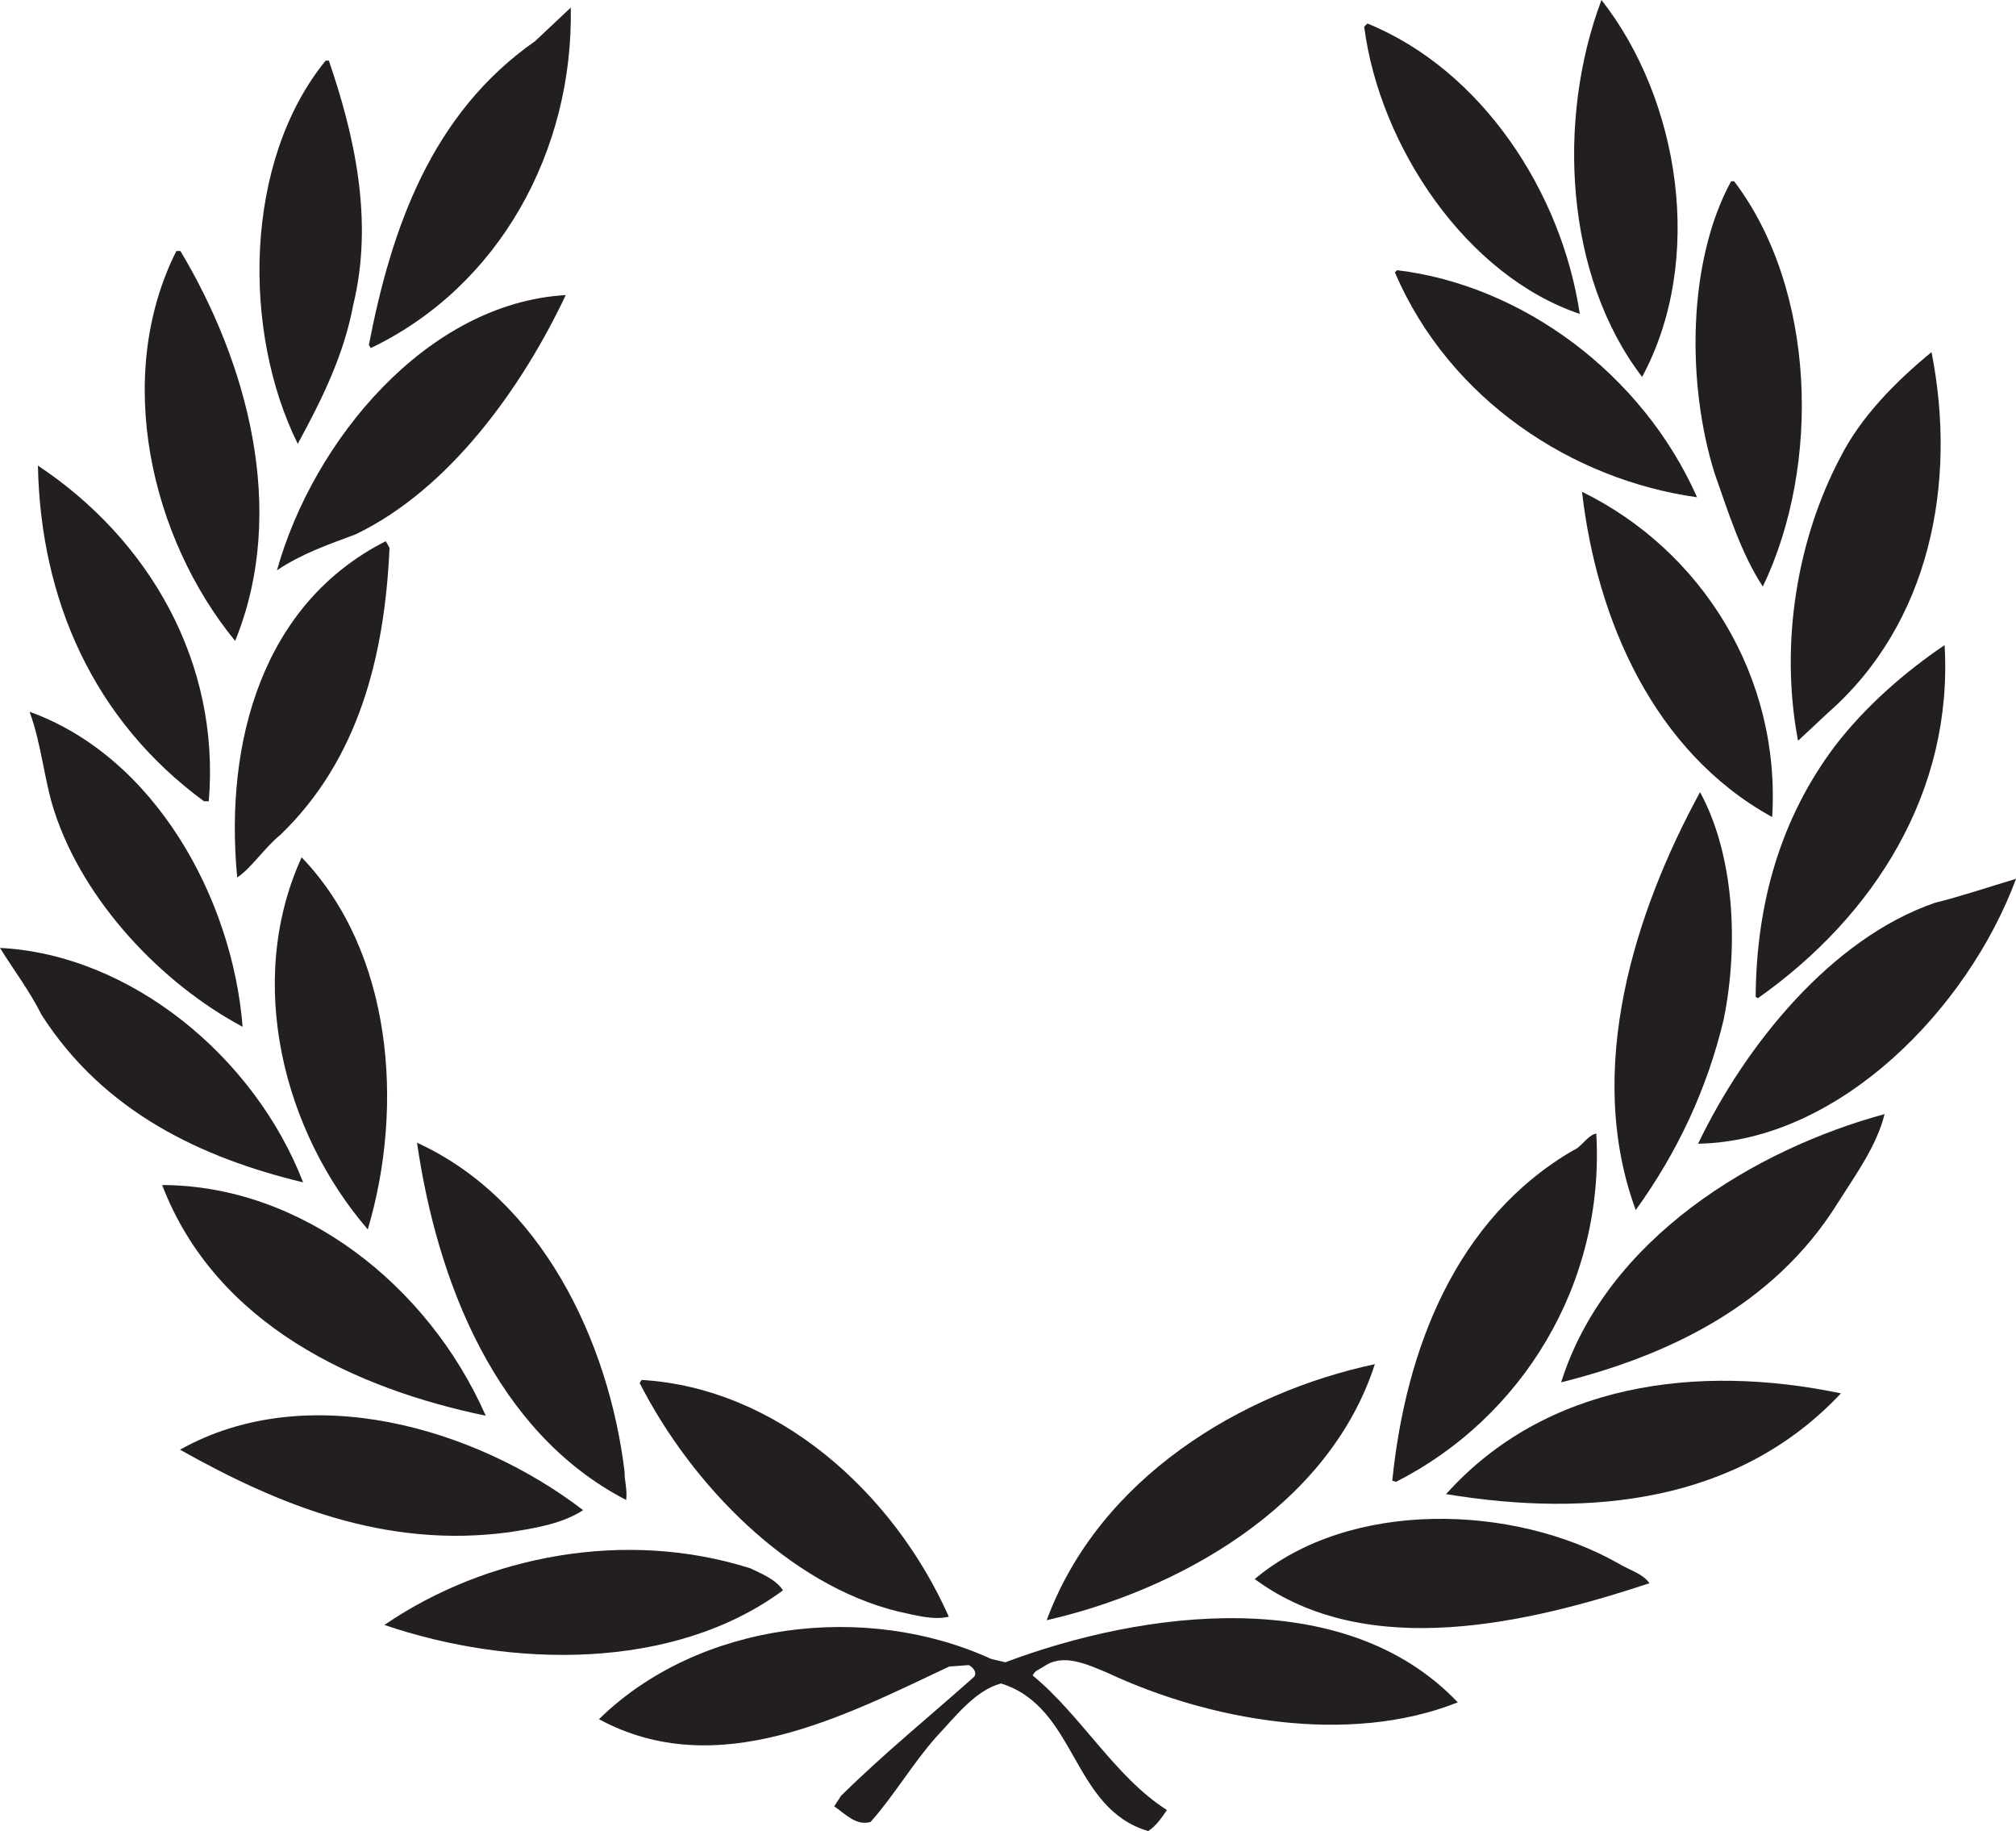
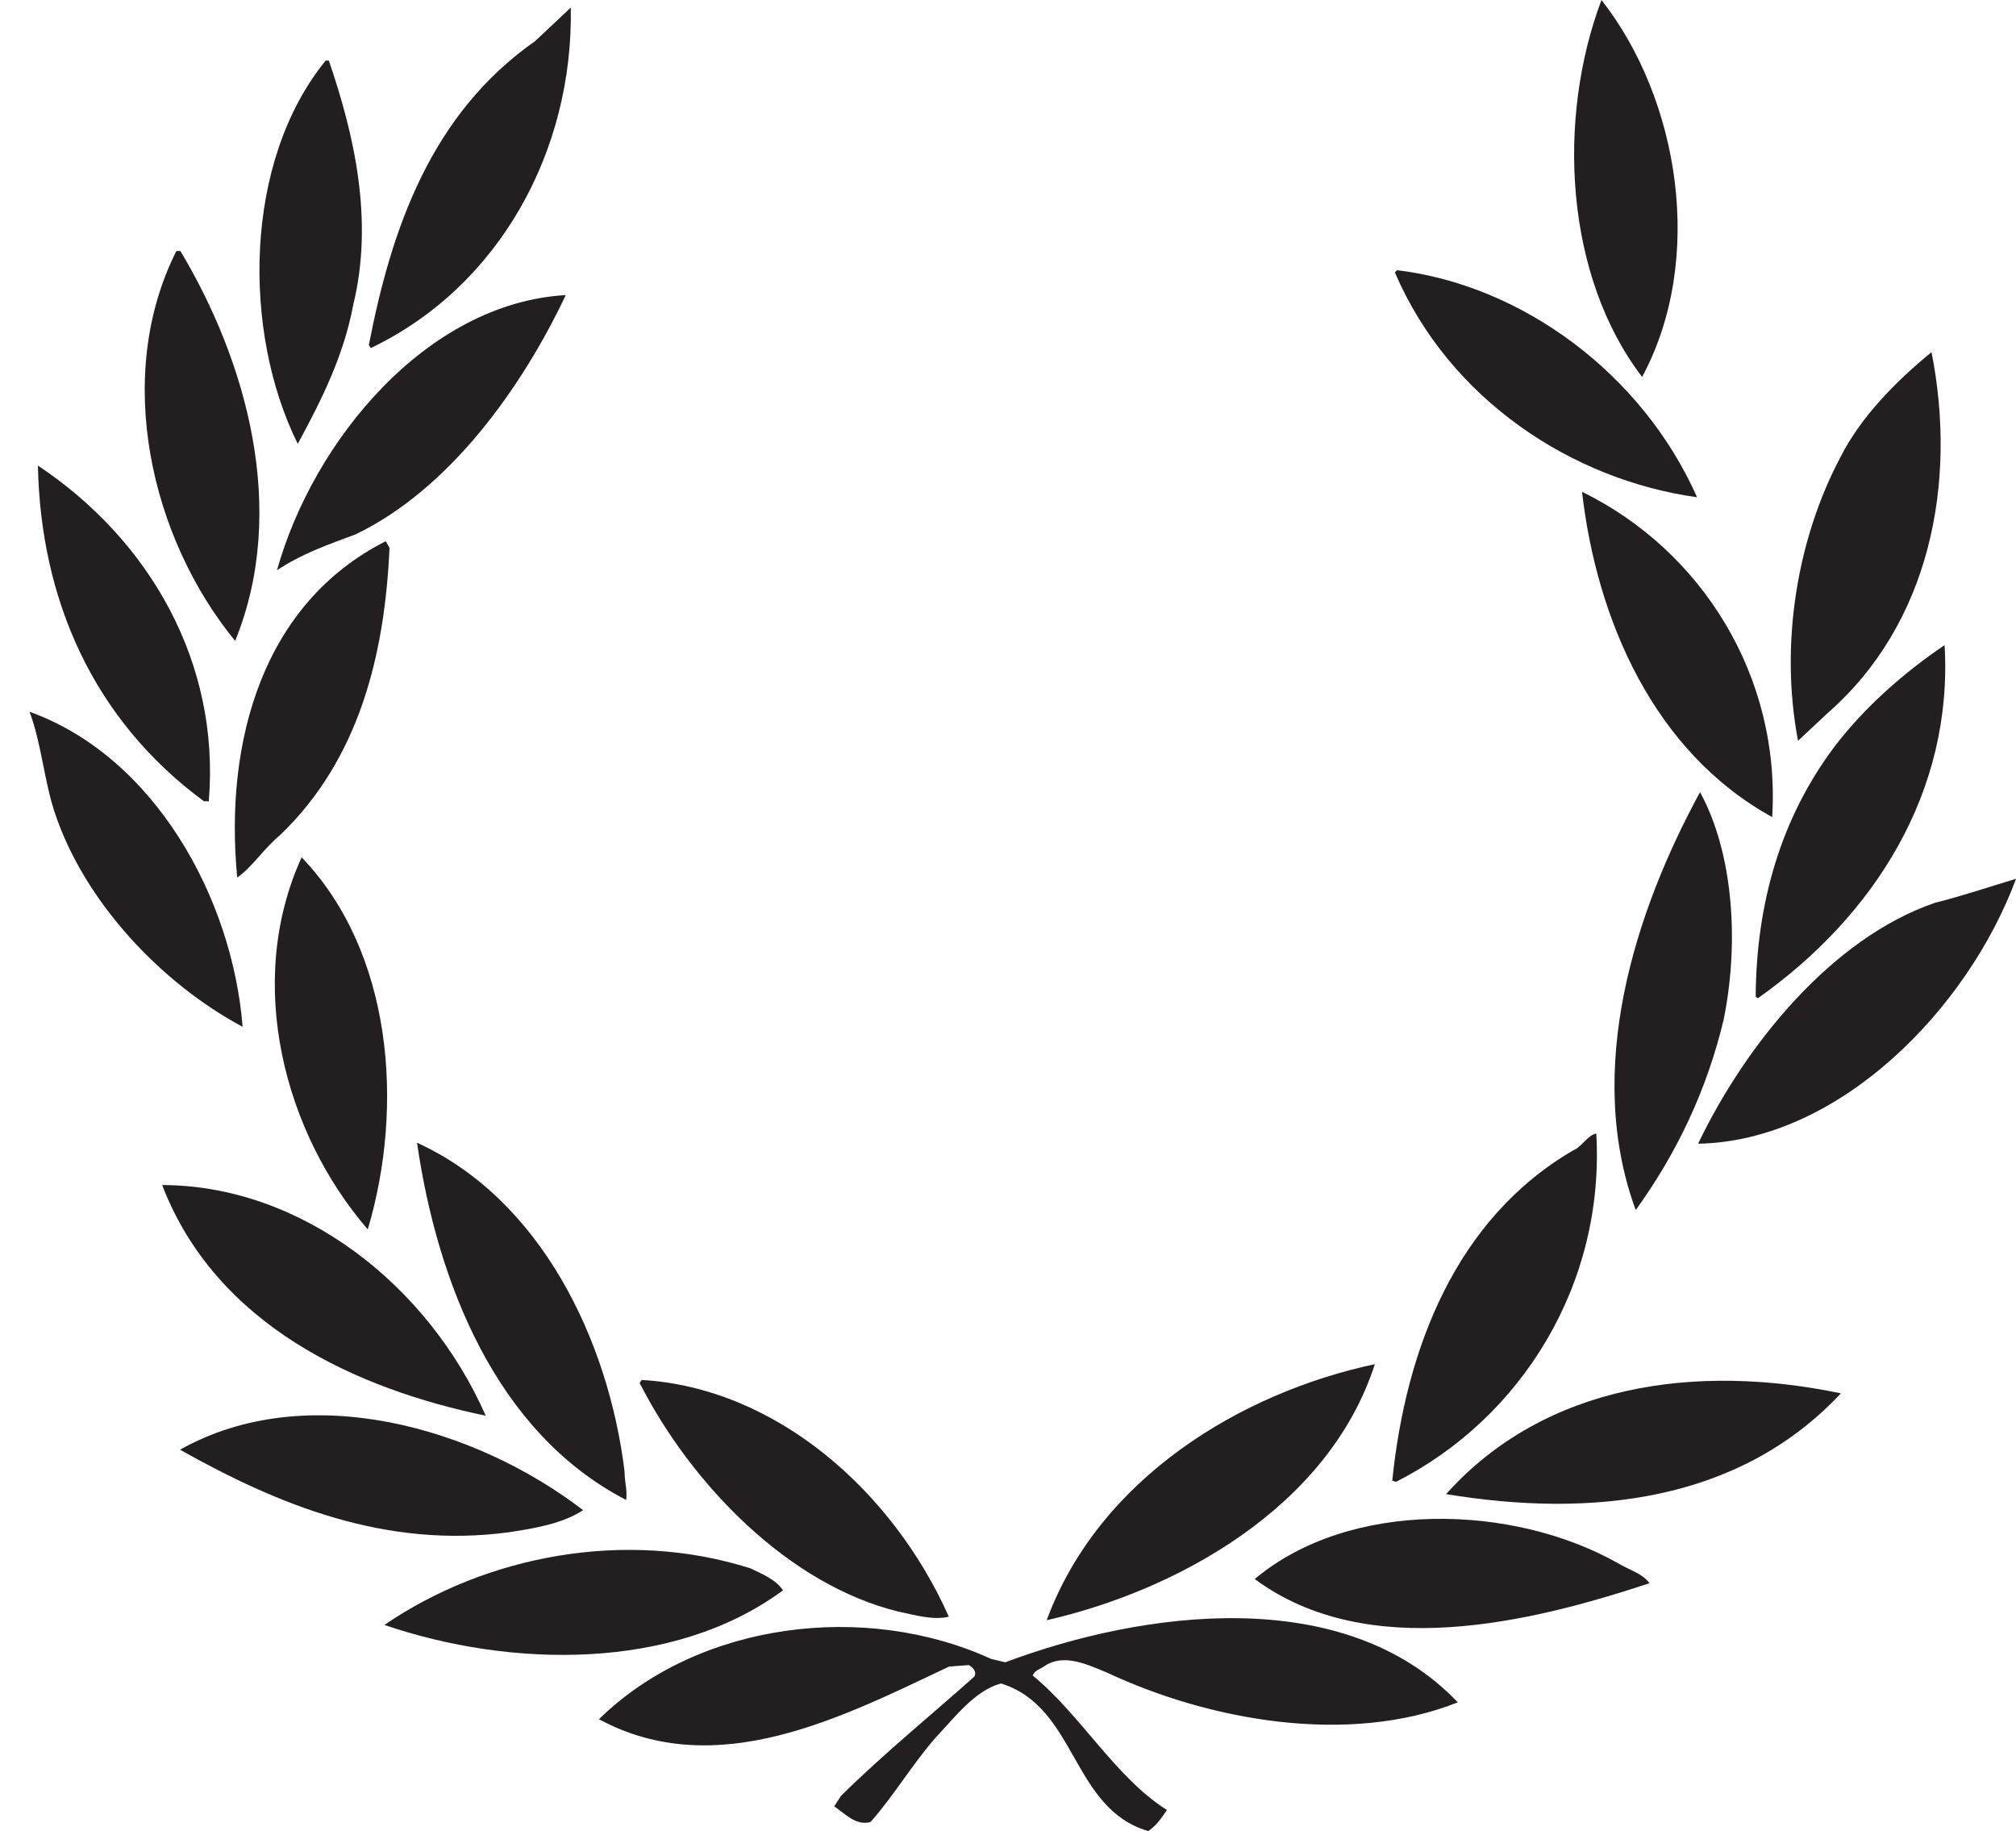
<svg xmlns="http://www.w3.org/2000/svg" id="a" width="124.62mm" height="113.16mm" viewBox="0 0 353.24 320.76">
-   <path d="M0,166.05c22.71,1.15,44.53,18.9,53.11,41.07-17.63-4.24-34.88-12.23-45.85-29.38-2.07-4.16-4.82-7.74-7.26-11.68" fill="#231f20" />
  <path d="M5.17,124.68c21.88,7.87,35.54,32.56,37.34,55.19-14.18-7.56-27.84-21.95-32.99-37.74-1.82-5.6-2.25-11.81-4.34-17.44" fill="#231f20" />
  <path d="M6.64,81.56c19.45,12.92,31.98,34.41,29.94,58.81l-.86-.02c-19.45-14.32-28.6-35.37-29.08-58.79" fill="#231f20" />
  <path d="M30.9,43.97h.71c11.53,19.26,18.96,45.3,9.59,68.3-14.77-18.01-21.38-46.27-10.3-68.3" fill="#231f20" />
  <path d="M28.41,207.59c24.34.05,46.59,17.45,56.7,40.41-22.63-4.7-47.23-15.78-56.7-40.41" fill="#231f20" />
  <path d="M102.17,264.54c-3.61,2.37-8.45,3.18-12.92,3.86-21.67,2.95-40.54-4.8-57.71-14.45,22.26-12.49,51.76-3.89,70.63,10.59" fill="#231f20" />
  <path d="M67.59,94.8l.66,1.17c-.85,19-5.42,37.05-19.08,50.23-2.89,2.36-5.12,5.87-7.61,7.51-2.28-23.94,4.54-48.04,26.04-58.91" fill="#231f20" />
  <path d="M57.06,10.62h.56c4.45,12.98,7.9,27.97,4.26,42.84-1.63,8.74-5.47,16.5-9.71,24.29-9.74-19.62-9.51-49.47,4.89-67.13" fill="#231f20" />
  <path d="M99.13,51.69c-7.61,16.11-20.32,34.01-36.86,41.93-4.7,1.75-9.41,3.37-13.74,6.28,6.32-22.65,26.21-46.8,50.6-48.21" fill="#231f20" />
  <path d="M52.85,150.18c15.85,16.5,18.05,43.42,11.59,65.18-14.6-16.91-21.62-43.17-11.59-65.18" fill="#231f20" />
  <path d="M93.8,7.17l6.21-5.84c.47,25.05-12.49,48.84-35.04,59.64l-.34-.53c3.93-20.33,10.88-40.5,29.18-53.27" fill="#231f20" />
  <path d="M131.39,274.69c2.11,1.02,4.55,1.98,5.8,3.9-19.23,14.2-47.78,13.59-69.84,6.06,17.9-12.22,42.28-16.82,64.03-9.95" fill="#231f20" />
  <path d="M109.44,257.9c-.03,1.53.5,3,.28,4.86-22.87-11.81-33.12-38.26-36.65-62.58,21.67,9.87,33.58,34.55,36.38,57.72" fill="#231f20" />
  <path d="M173.65,290.6l2.5.59c24.11-9.05,59.44-13.86,79.28,7.02-19.25,7.65-43.66,3.13-61.41-5.19-3.41-1.4-7.66-3.49-11.07-1.12-.75.52-1.62.7-2.01,1.6,8.46,6.94,14.51,17.87,23.53,23.57-.91,1.32-1.84,2.74-3.28,3.69-13.51-3.99-12.47-21.73-25.8-25.86-4.57,1.24-7.99,5.83-11.31,9.33-4.19,4.73-7.47,10.37-11.55,14.94-2.51.7-4.37-1.37-6.36-2.75l1.19-1.83c7.4-7.32,15.74-14.09,23.35-20.88.53-.9-.33-1.69-.97-2.03l-3.43.26c-18.41,8.67-40.68,20.41-61.36,9.22,17.45-17.09,46.72-20.63,68.71-10.56" fill="#231f20" />
  <path d="M112.41,241.73c23.57,1.37,44.04,19.46,53.84,41.47-2.67.69-6.12-.32-8.87-.9-19.1-4.67-36.16-22.12-45.3-40.03l.34-.53Z" fill="#231f20" />
  <path d="M240.9,238.97c-8.15,25.22-34.87,39.7-57.5,44.85,9.22-24.98,34.18-39.9,57.5-44.85" fill="#231f20" />
  <path d="M283.56,273.87c1.95,1.17,4.29,1.79,5.46,3.47-20.88,6.9-49.4,13.87-69.17-.73,16.68-14.01,45.32-13.17,63.71-2.74" fill="#231f20" />
-   <path d="M239.61,4.12c20.05,8.19,34.01,29.52,37.2,50.87-19.88-6.68-35.08-29.36-37.78-50.32l.58-.55Z" fill="#231f20" />
  <path d="M244.78,47.33c21.9,2.63,42.97,18.11,52.58,39.78-21.79-3.03-43.35-17.01-52.95-39.39l.37-.38Z" fill="#231f20" />
  <path d="M275.69,201.49c1.43-.52,2.4-2.58,4.01-2.93,1.52,26.36-13.05,49.83-35.08,61.02l-.67-.19c2.36-23.14,11.16-45.92,31.74-57.9" fill="#231f20" />
  <path d="M322.56,244.08c-17.87,19.1-43.84,21.84-69.18,17.65,17.48-19.48,44.07-22.89,69.18-17.65" fill="#231f20" />
  <path d="M280.61,0c13.69,17.46,18.18,45.49,7.12,66.03-13.5-17.63-15.02-45.08-7.12-66.03" fill="#231f20" />
-   <path d="M330.22,195.15c-1.39,5.6-5.04,10.57-8.18,15.54-11.38,18.31-30.32,26.92-48.5,31.46,7.96-25.24,34.02-40.83,56.68-46.99" fill="#231f20" />
  <path d="M277.2,86.15c20.99,10.27,34.83,32.34,33.32,56.98-20.71-11.39-30.74-34.53-33.32-56.98" fill="#231f20" />
  <path d="M297.88,138.76c5.88,10.77,6.87,26.46,4.13,39.88-2.89,12.1-8.06,23.16-15.4,33.33-9.06-24.63-.13-52.28,11.27-73.21" fill="#231f20" />
-   <path d="M303.32,31.75h.53c14.36,18.93,15.25,49.75,5.03,71-3.82-5.84-6.03-12.98-8.42-19.75-4.9-15.54-4.87-37.02,2.86-51.25" fill="#231f20" />
  <path d="M339.06,158.14c4.82-1.2,9.48-2.79,14.19-4.2-8.45,22.81-31.02,45.96-55.71,46.41,8.23-17.19,23.32-35.96,41.52-42.21" fill="#231f20" />
  <path d="M321.44,130.78c5.33-6.96,12.24-13.01,19.29-17.77,1.51,25.63-12.26,47.41-32.71,61.85l-.39-.23c.1-16.64,4.52-31.47,13.81-43.84" fill="#231f20" />
  <path d="M338.44,61.69c4.55,22.99-.32,47.55-18.13,63.16l-5.26,4.91c-3.25-17.06-.12-35.45,7.44-49.69,3.55-7.03,9.7-13.27,15.94-18.38" fill="#231f20" />
</svg>